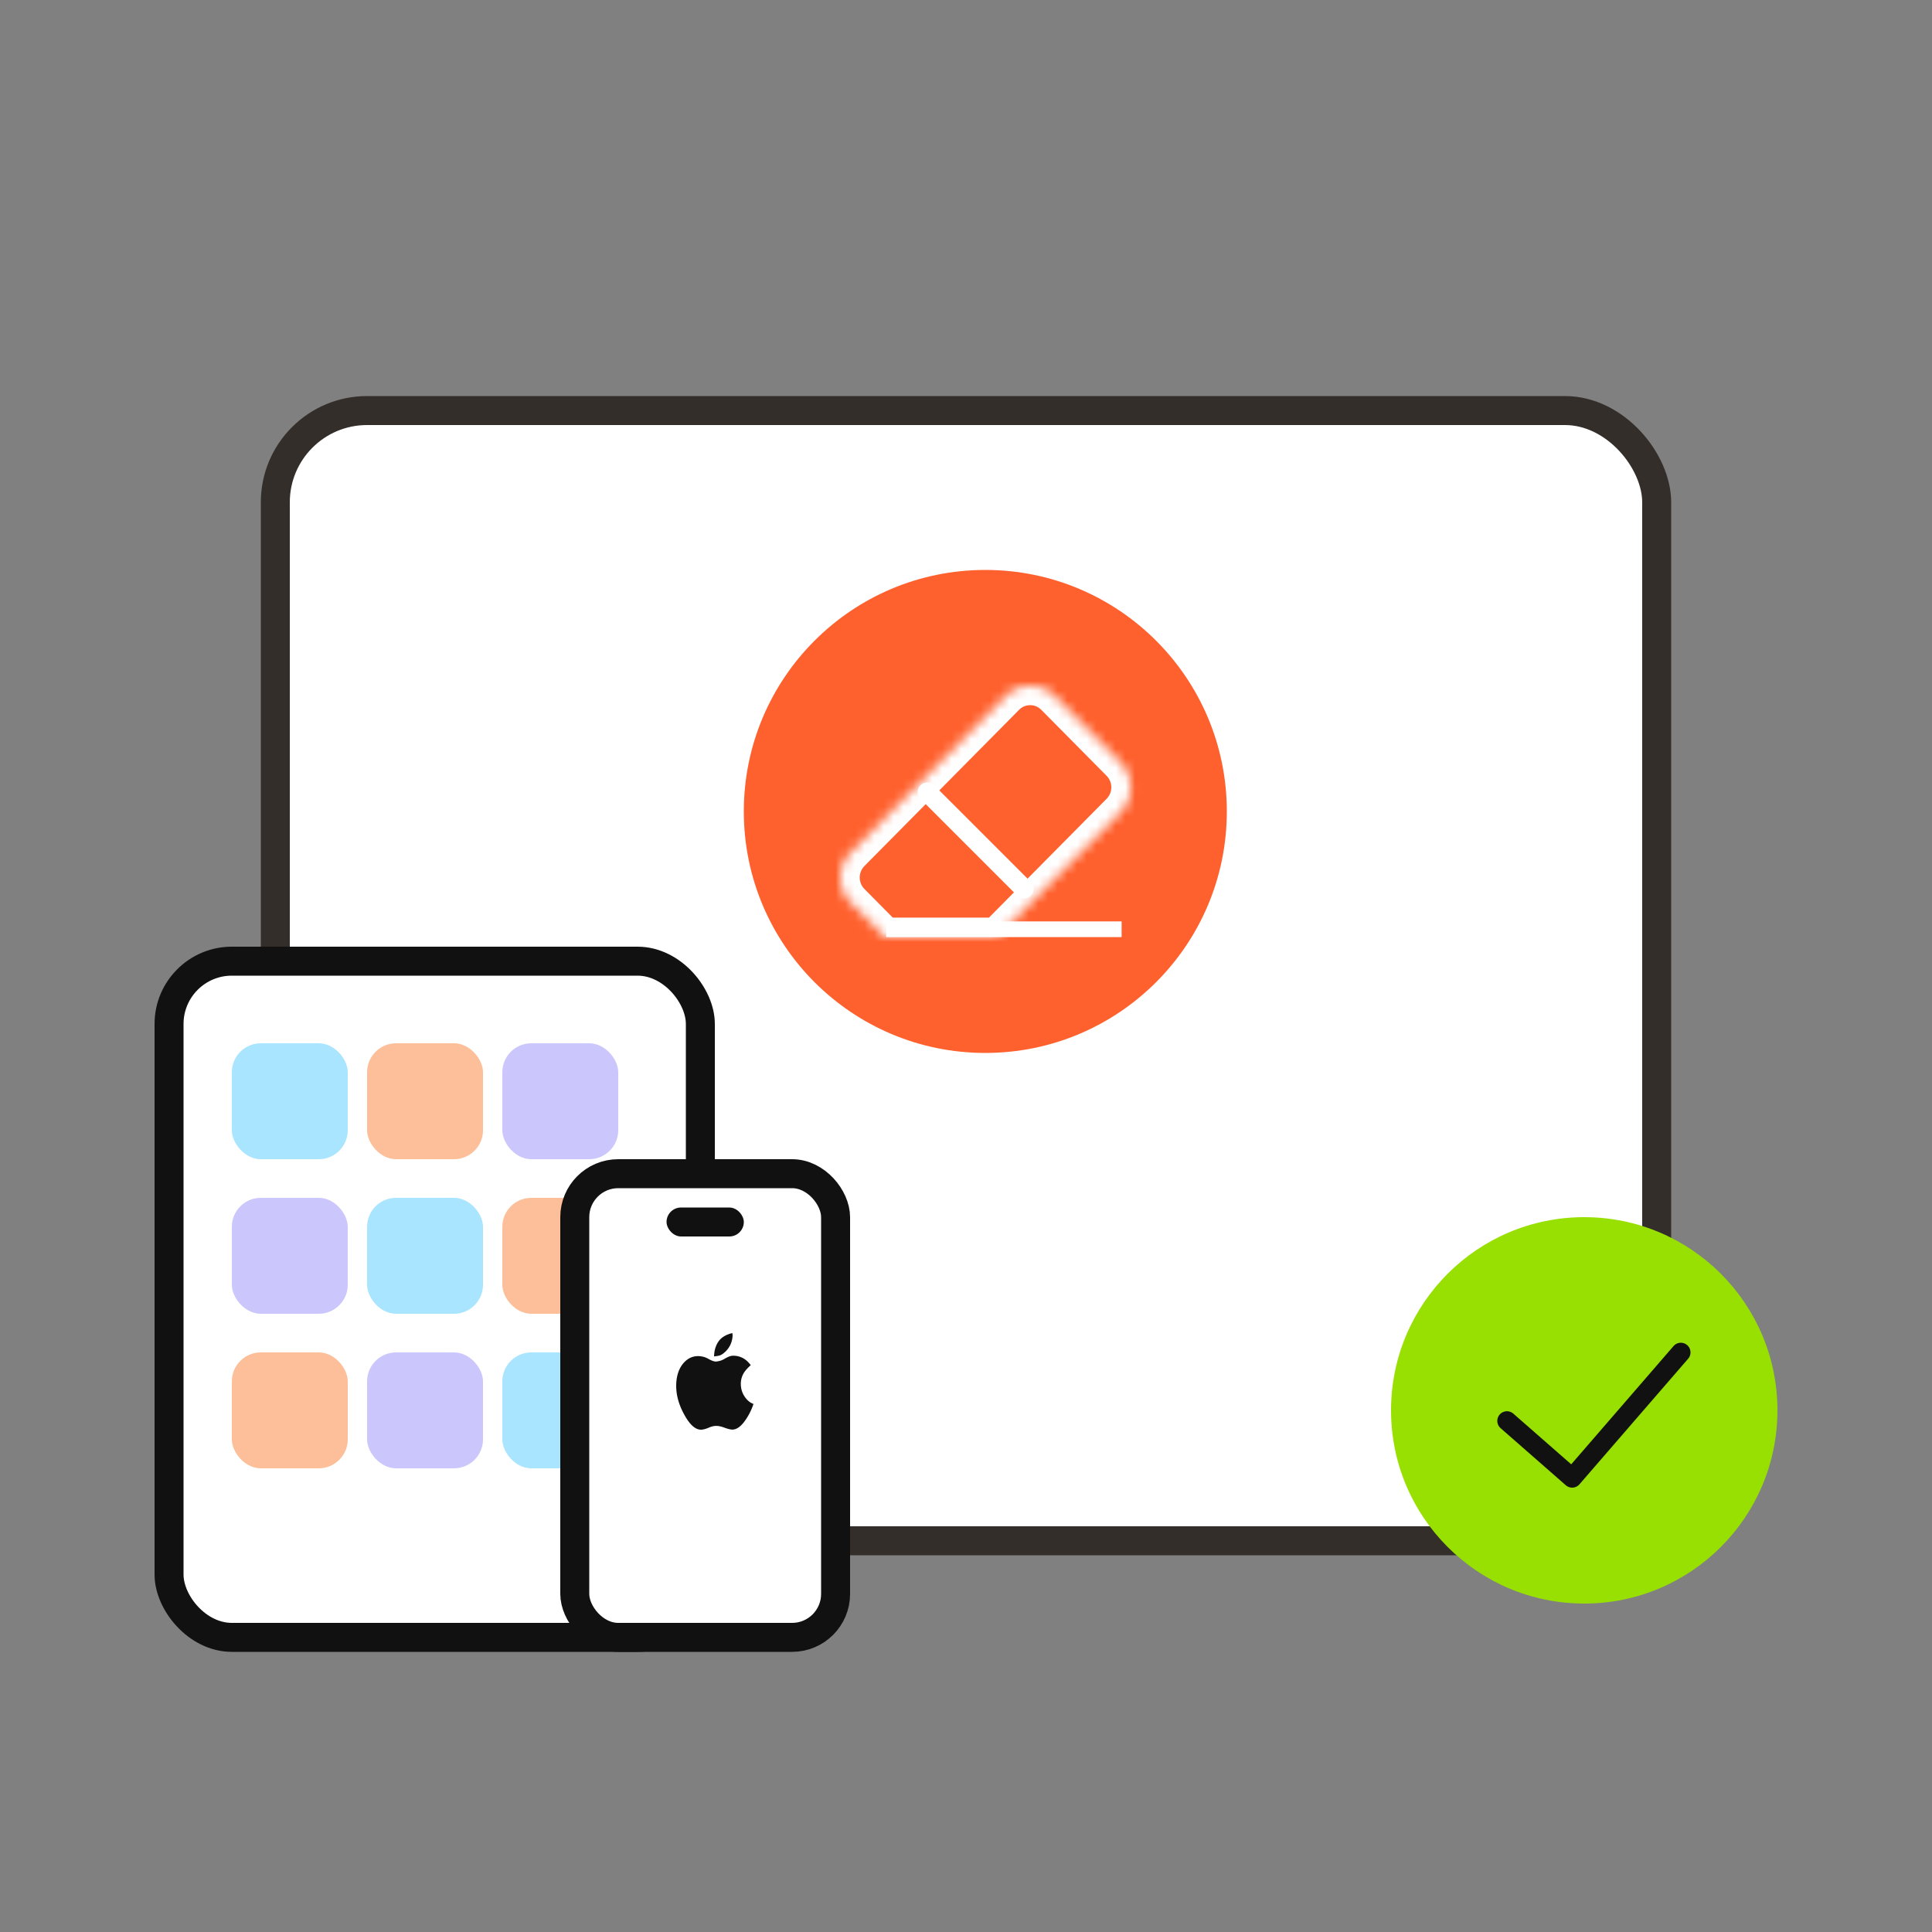
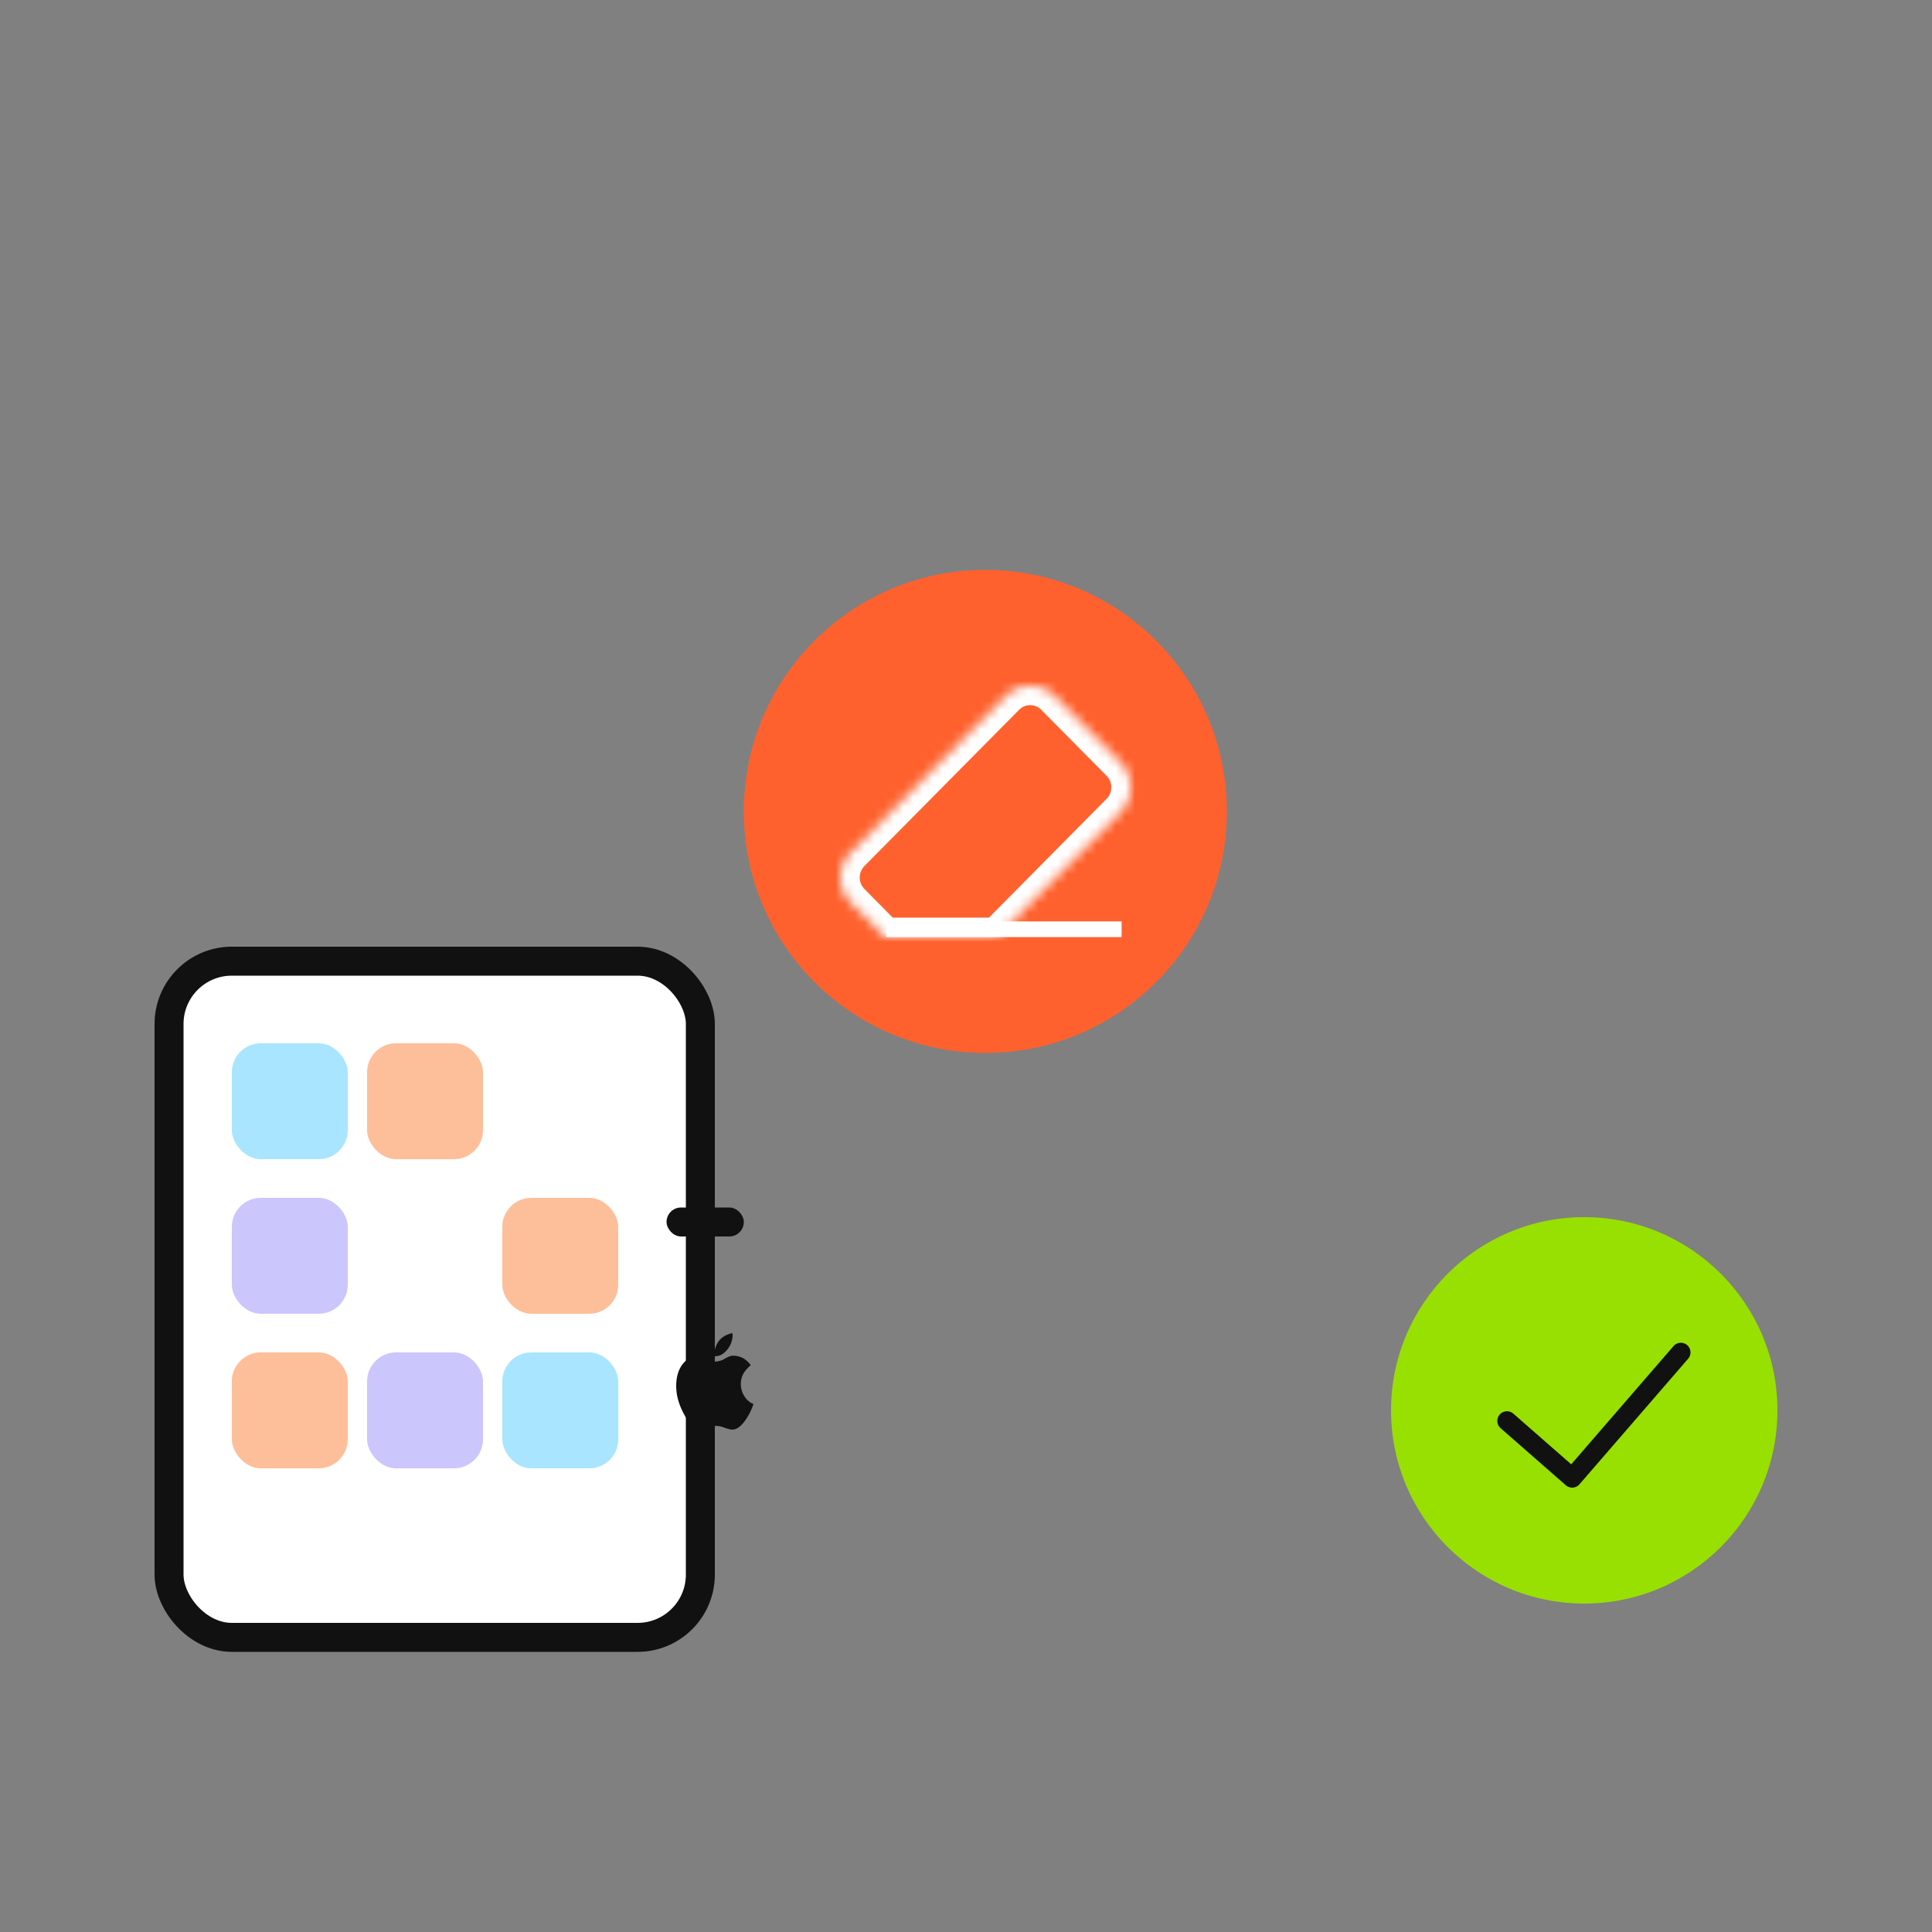
<svg xmlns="http://www.w3.org/2000/svg" width="200" height="200" fill="none">
  <rect width="100%" height="100%" fill="#808080" stroke="none" />
-   <rect x="28.5" y="42.5" width="143" height="117" rx="9.5" fill="#fff" stroke="#332E2A" stroke-width="3" />
  <circle cx="102" cy="84" r="25" fill="#FF612E" />
  <mask id="a" fill="#fff">
    <path fill-rule="evenodd" clip-rule="evenodd" d="M103.212 96.992H91.585l-3.52-3.554a3.7 3.7 0 0 1 0-5.197l16.007-16.165a3.613 3.613 0 0 1 5.145 0l6.76 6.828a3.7 3.7 0 0 1 0 5.196l-12.765 12.892Z" />
  </mask>
  <path d="m91.585 96.992-1.42 1.407.586.593h.834v-2Zm11.627 0v2h.834l.587-.593-1.421-1.407Zm-15.146-3.554 1.42-1.408-1.42 1.408Zm0-5.197-1.422-1.407 1.422 1.407Zm16.006-16.165-1.421-1.407 1.421 1.407Zm5.145 0-1.421 1.407 1.421-1.407Zm6.76 6.828 1.422-1.407-1.422 1.407Zm0 5.196-1.421-1.407 1.421 1.407ZM91.585 98.992h11.627v-4H91.585v4Zm1.422-3.407-3.52-3.555-2.843 2.815 3.52 3.555 2.843-2.815Zm-3.52-3.555a1.7 1.7 0 0 1 0-2.382l-2.843-2.814a5.7 5.7 0 0 0 0 8.01l2.843-2.814Zm0-2.382 16.006-16.165-2.842-2.814-16.007 16.165 2.843 2.814Zm16.006-16.165a1.613 1.613 0 0 1 2.303 0l2.842-2.814a5.612 5.612 0 0 0-7.987 0l2.842 2.814Zm2.303 0 6.76 6.828 2.843-2.814-6.761-6.828-2.842 2.814Zm6.76 6.828a1.7 1.7 0 0 1 0 2.382l2.843 2.814a5.701 5.701 0 0 0 0-8.01l-2.843 2.814Zm0 2.382-12.765 12.892 2.842 2.815 12.766-12.893-2.843-2.814Z" fill="#fff" mask="url(#a)" />
-   <path d="m96 82 10 10" stroke="#fff" stroke-width="2" stroke-linecap="round" stroke-linejoin="round" />
  <path fill="#fff" d="M91.734 95.383h24.375v1.625H91.734z" />
  <circle cx="164" cy="146" r="20" fill="#98E001" />
  <path d="m156 147.091 6.75 5.909L174 140" stroke="#111" stroke-width="2" stroke-linecap="round" stroke-linejoin="round" />
  <rect x="17.5" y="99.5" width="55" height="70" rx="6.5" fill="#fff" stroke="#111" stroke-width="3" />
  <rect x="24" y="108" width="12" height="12" rx="3" fill="#A9E5FF" />
  <rect x="24" y="124" width="12" height="12" rx="3" fill="#CBC6FC" />
  <rect x="24" y="140" width="12" height="12" rx="3" fill="#FDBF99" />
  <rect x="38" y="108" width="12" height="12" rx="3" fill="#FDBF99" />
-   <rect x="38" y="124" width="12" height="12" rx="3" fill="#A9E5FF" />
  <rect x="38" y="140" width="12" height="12" rx="3" fill="#CBC6FC" />
-   <rect x="52" y="108" width="12" height="12" rx="3" fill="#CBC6FC" />
  <rect x="52" y="124" width="12" height="12" rx="3" fill="#FDBF99" />
  <rect x="52" y="140" width="12" height="12" rx="3" fill="#A9E5FF" />
-   <rect x="59.5" y="121.5" width="27" height="48" rx="4.5" fill="#fff" stroke="#111" stroke-width="3" />
  <path d="M77.087 144.579c.266.389.57.641.913.755a6.46 6.46 0 0 1-.709 1.489c-.498.778-.99 1.167-1.475 1.167-.182 0-.45-.064-.806-.191-.33-.128-.618-.191-.864-.191s-.518.067-.816.201c-.31.127-.566.191-.767.191-.582 0-1.155-.513-1.718-1.539-.563-1.013-.845-2.009-.845-2.988 0-.906.214-1.647.64-2.224.44-.576.985-.865 1.632-.865.142 0 .3.019.476.056.174.037.356.105.543.206.2.114.366.193.495.236.13.044.23.066.301.066.084 0 .214-.02.389-.061.174-.04.35-.114.524-.221.188-.107.35-.188.485-.241.136-.054.275-.081.418-.081.453 0 .86.127 1.223.382.194.134.392.332.592.594-.297.268-.514.503-.65.704a2.158 2.158 0 0 0-.379 1.228c0 .489.133.932.398 1.327Zm-1.951-4.698c-.227.222-.434.366-.621.433a2 2 0 0 1-.248.055c-.1.017-.215.032-.345.045.007-.59.156-1.099.447-1.529.291-.429.77-.724 1.437-.885l.029.141v.111c0 .241-.055.513-.165.814a2.473 2.473 0 0 1-.534.815Z" fill="#111" />
  <rect x="69" y="125" width="8" height="3" rx="1.5" fill="#111" />
</svg>